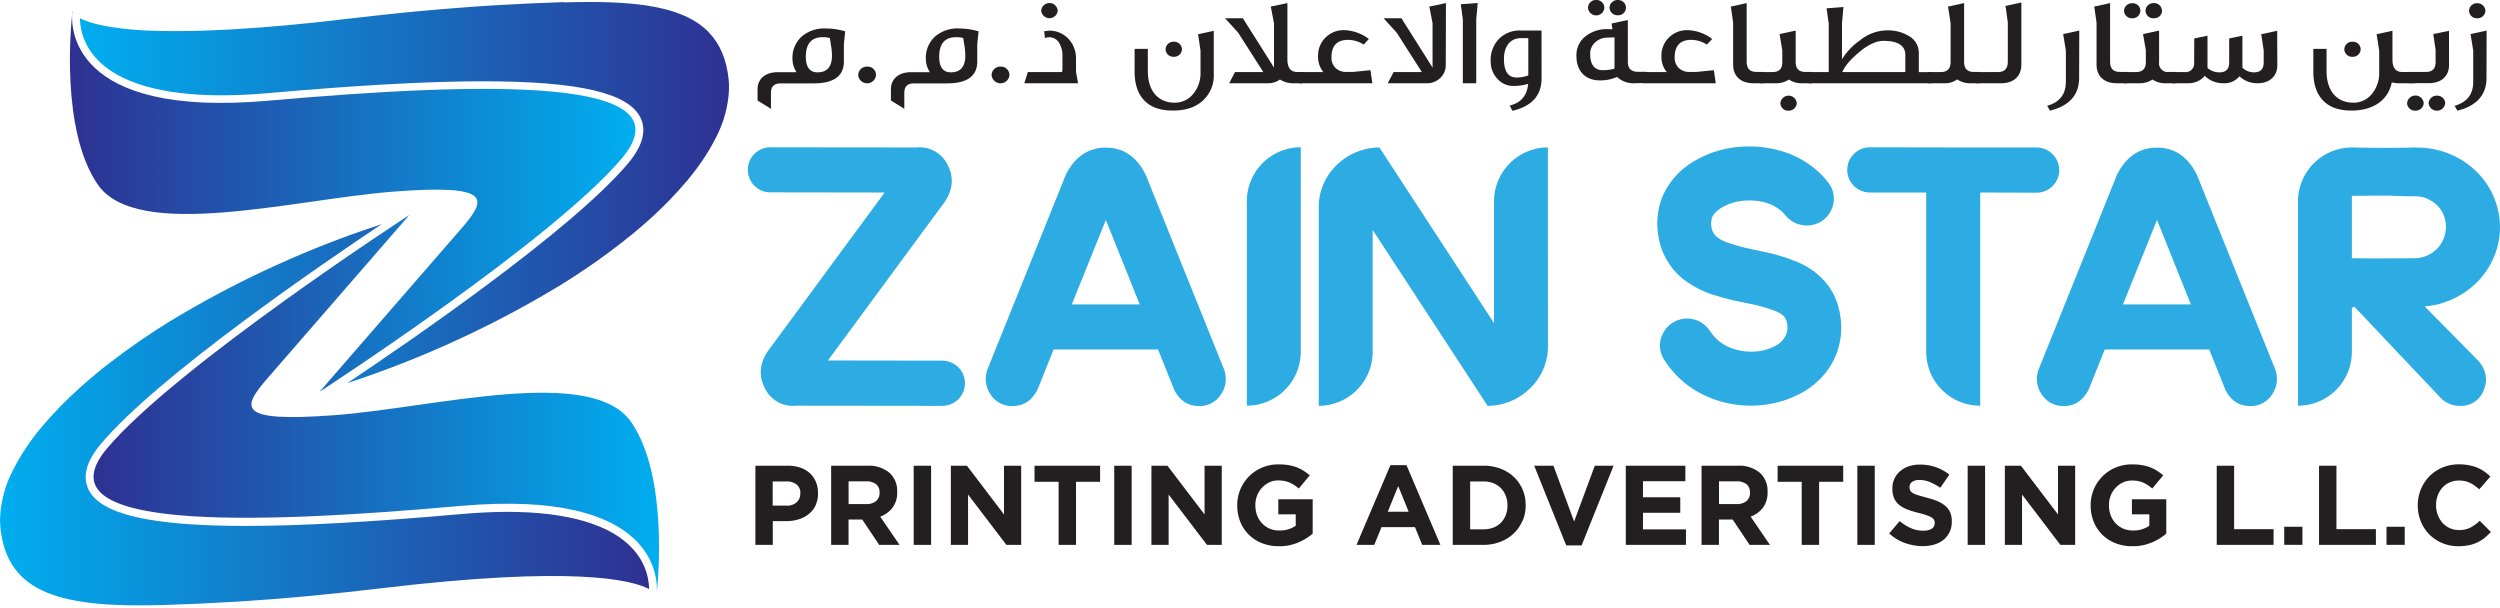
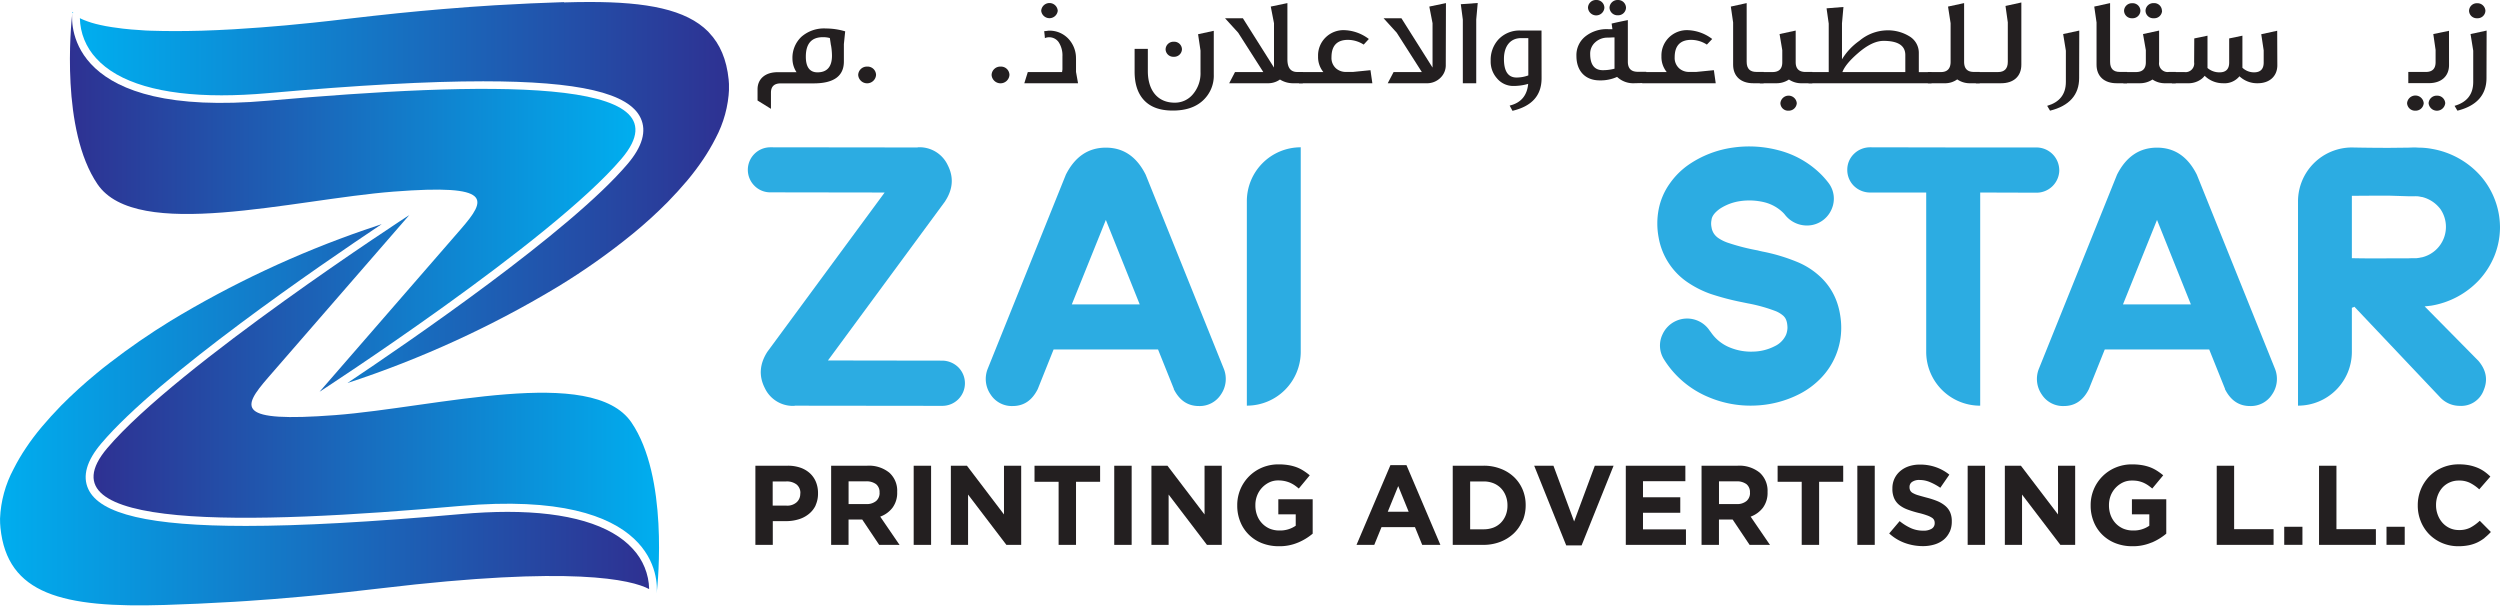
<svg xmlns="http://www.w3.org/2000/svg" xmlns:xlink="http://www.w3.org/1999/xlink" id="Layer_1" data-name="Layer 1" viewBox="0 0 718.11 174.6">
  <defs>
    <style>      .cls-1 {        fill: none;      }      .cls-2 {        clip-path: url(#clip-path);      }      .cls-3 {        fill: url(#linear-gradient);      }      .cls-4 {        clip-path: url(#clip-path-2);      }      .cls-5 {        fill: url(#linear-gradient-2);      }      .cls-6 {        clip-path: url(#clip-path-3);      }      .cls-7 {        fill: url(#linear-gradient-3);      }      .cls-8 {        clip-path: url(#clip-path-4);      }      .cls-9 {        fill: url(#linear-gradient-4);      }      .cls-10 {        clip-path: url(#clip-path-5);      }      .cls-11 {        fill: url(#linear-gradient-5);      }      .cls-12 {        clip-path: url(#clip-path-6);      }      .cls-13 {        fill: url(#linear-gradient-6);      }      .cls-14 {        clip-path: url(#clip-path-7);      }      .cls-15 {        fill: #2cace2;      }      .cls-16 {        fill: #231f20;      }    </style>
    <clipPath id="clip-path" transform="translate(-47.71 -225.96)">
      <path class="cls-1" d="M75.72,278.87C87,295.45,132,283.23,160.79,281s26.7,2.21,19.35,10.71-40.64,46.78-40.64,46.78,66.7-43.24,86.79-67-40-22-101.4-16.62C67.5,260,68.14,233.23,68.47,229.74c-.41,3.7-3.33,33.6,7.25,49.13" />
    </clipPath>
    <linearGradient id="linear-gradient" x1="97.52" y1="514.41" x2="98.5" y2="514.41" gradientTransform="matrix(165.81, 0, 0, -165.81, -16149.96, 85351.59)" gradientUnits="userSpaceOnUse">
      <stop offset="0" stop-color="#2e3192" />
      <stop offset="1" stop-color="#00aeef" />
    </linearGradient>
    <clipPath id="clip-path-2" transform="translate(-47.71 -225.96)">
      <path class="cls-1" d="M78.53,354.67c-20.1,23.72,40,22.06,101.39,16.62,57.38-5.08,56.75,21.65,56.42,25.15.41-3.7,3.33-33.59-7.25-49.13C217.8,330.74,172.84,343,144,345.2s-26.7-2.2-19.35-10.7,40.64-46.78,40.64-46.78S98.62,331,78.53,354.67" />
    </clipPath>
    <linearGradient id="linear-gradient-2" x1="97.52" y1="514.41" x2="98.5" y2="514.41" gradientTransform="matrix(165.81, 0, 0, -165.81, -16143.02, 85410.62)" xlink:href="#linear-gradient" />
    <clipPath id="clip-path-3" transform="translate(-47.71 -225.96)">
      <path class="cls-1" d="M68.47,229.72h0l.31,0a1.57,1.57,0,0,1-.27-.39s0,.13,0,.36" />
    </clipPath>
    <linearGradient id="linear-gradient-3" x1="-687.12" y1="195.6" x2="-686.14" y2="195.6" gradientTransform="matrix(0.31, 0, 0, -0.31, 235.01, 64.59)" gradientUnits="userSpaceOnUse">
      <stop offset="0" stop-color="#00aeef" />
      <stop offset="1" stop-color="#2e3192" />
    </linearGradient>
    <clipPath id="clip-path-4" transform="translate(-47.71 -225.96)">
      <path class="cls-1" d="M152.44,292a291.54,291.54,0,0,0-55.78,26.16,198.92,198.92,0,0,0-17.39,12q-2,1.51-3.83,3.05a134.48,134.48,0,0,0-10.14,9.22q-3,3.07-5.58,6.14t-4.58,6.09a55.38,55.38,0,0,0-3.52,6,33,33,0,0,0-3.9,14.24,23.64,23.64,0,0,0,.12,2.67c1.95,19.05,17.74,23.1,47.29,22.16,6.12-.2,12.61-.47,19.75-.9l3.62-.23c2.46-.17,5-.35,7.61-.55s5.31-.44,8.11-.69c1.4-.12,2.83-.26,4.28-.4,2.89-.28,5.89-.58,9-.92s6.34-.7,9.68-1.1c55.07-6.57,71.92-2.45,77,.23a17.53,17.53,0,0,0-4.69-11.54c-6.33-7-18.77-10.64-36-10.64-4.17,0-8.67.22-13.4.64-25.87,2.29-46.08,3.4-61.78,3.4-27.52,0-41.9-3.36-45.24-10.59-1.73-3.73-.48-8.14,3.73-13.1,16.5-19.48,63-51.28,80.55-63-1.65.55-3.31,1.11-4.94,1.68" />
    </clipPath>
    <linearGradient id="linear-gradient-4" x1="97.71" y1="514.49" x2="98.69" y2="514.49" gradientTransform="matrix(190.31, 0, 0, -190.31, -18595.95, 98031.16)" xlink:href="#linear-gradient-3" />
    <clipPath id="clip-path-5" transform="translate(-47.71 -225.96)">
      <path class="cls-1" d="M209.68,226.57c-6.12.2-12.61.47-19.75.9-4.76.29-9.8.65-15.21,1.11q-6.09.51-12.83,1.19c-4.5.46-9.24,1-14.26,1.58-3.52.43-6.89.8-10.11,1.14q-8,.84-14.87,1.35c-2.74.21-5.35.39-7.81.53q-2.48.15-4.77.24c-1.53.07-3,.12-4.43.17-5.69.16-10.51.13-14.59,0-1,0-2-.1-2.92-.16s-1.82-.12-2.67-.19l-2.41-.24c-1.15-.13-2.2-.27-3.17-.43-.65-.1-1.27-.2-1.84-.31s-1.12-.22-1.63-.34a27.6,27.6,0,0,1-4.69-1.44l-.78-.35-.29-.16a17.46,17.46,0,0,0,4.69,11.55c6.32,7,18.76,10.63,36,10.63h0c4.16,0,8.67-.21,13.4-.63,25.86-2.29,46.07-3.4,61.77-3.4,27.53,0,41.9,3.36,45.24,10.59,1.73,3.73.48,8.14-3.72,13.1-16.45,19.41-63.05,51.3-80.56,63a295.65,295.65,0,0,0,60.73-27.84,192.36,192.36,0,0,0,21.21-15,130.7,130.7,0,0,0,10.14-9.22q3-3.08,5.58-6.14a74,74,0,0,0,4.58-6.09,57.32,57.32,0,0,0,3.53-6,33.09,33.09,0,0,0,3.89-14.23,23.82,23.82,0,0,0-.12-2.68c-.59-5.78-2.48-10.16-5.61-13.45-.1-.1-.17-.22-.27-.31-6.36-6.4-17.71-8.51-34-8.51q-3.54,0-7.39.12" />
    </clipPath>
    <linearGradient id="linear-gradient-5" x1="97.71" y1="514.48" x2="98.69" y2="514.48" gradientTransform="matrix(190.31, 0, 0, -190.31, -18572.59, 97966.33)" xlink:href="#linear-gradient-3" />
    <clipPath id="clip-path-6" transform="translate(-47.71 -225.96)">
-       <path class="cls-1" d="M236.3,378s0-.13,0-.36l-.3,0a1.32,1.32,0,0,1,.26.39" />
-     </clipPath>
+       </clipPath>
    <linearGradient id="linear-gradient-6" x1="-699.27" y1="204.47" x2="-698.29" y2="204.47" gradientTransform="matrix(0.31, 0, 0, -0.31, 406.1, 215.54)" xlink:href="#linear-gradient-3" />
    <clipPath id="clip-path-7" transform="translate(-47.71 -225.96)">
      <rect class="cls-1" x="216.55" y="-5.35" width="595.28" height="419.53" />
    </clipPath>
  </defs>
  <g>
    <g class="cls-2">
      <rect class="cls-3" x="17.43" y="3.78" width="181.24" height="108.73" />
    </g>
    <g class="cls-4">
      <rect class="cls-5" x="10.72" y="61.76" width="181.24" height="108.72" />
    </g>
    <g class="cls-6">
      <rect class="cls-7" x="20.76" y="3.41" width="0.3" height="0.39" />
    </g>
    <g class="cls-8">
      <rect class="cls-9" y="64.31" width="186.45" height="110.29" />
    </g>
    <g class="cls-10">
      <rect class="cls-11" x="22.94" y="0.49" width="186.45" height="109.48" />
    </g>
    <g class="cls-12">
      <rect class="cls-13" x="188.33" y="151.67" width="0.31" height="0.39" />
    </g>
  </g>
  <g class="cls-14">
    <path class="cls-15" d="M319.22,283.75,285.53,329.5l32.87.05a6.7,6.7,0,0,1,4.58,1.91,6.49,6.49,0,0,1-4.58,11.08L276,342.49l-.06.05a8.91,8.91,0,0,1-8.56-5.15q-2.61-5.14.75-10.38l33.69-45.75L269,281.21a6.36,6.36,0,0,1-4.58-1.89A6.47,6.47,0,0,1,269,268.27l42.29.05.05-.05a8.94,8.94,0,0,1,8.61,5.15q2.63,5.15-.75,10.33" transform="translate(-47.71 -225.96)" />
    <path class="cls-15" d="M384.9,337.67l-4.55-11.33-30,0-4.55,11.38c-1.63,3.25-4,4.87-7.2,4.87a7.23,7.23,0,0,1-6.34-3.31,7.85,7.85,0,0,1-.85-7.35l22.46-55.79q3.93-7.77,11.49-7.77t11.44,7.77l22.46,55.79a7.85,7.85,0,0,1-.85,7.35,7.24,7.24,0,0,1-6.34,3.31q-4.77,0-7.2-4.87m-29.29-24.32h19.51l-9.73-24.27Z" transform="translate(-47.71 -225.96)" />
    <path class="cls-15" d="M405.86,342.44V283.75a15.47,15.47,0,0,1,15.48-15.48V327a15.47,15.47,0,0,1-15.48,15.48" transform="translate(-47.71 -225.96)" />
-     <path class="cls-15" d="M492.34,325.2a16.53,16.53,0,0,1-5,12.16,17.46,17.46,0,0,1-12.32,5.18L442,292v35a15.52,15.52,0,0,1-15.48,15.53V285.76a16.59,16.59,0,0,1,5-12.24,17.67,17.67,0,0,1,12.42-5.2l32.92,50.46v-35a15.52,15.52,0,0,1,15.47-15.48Z" transform="translate(-47.71 -225.96)" />
    <path class="cls-15" d="M539,321.16a12,12,0,0,0,5.59,4.61,15.84,15.84,0,0,0,6.62,1.19,14.15,14.15,0,0,0,6.26-1.55,6.68,6.68,0,0,0,3.26-3.26,5.94,5.94,0,0,0,.42-2,8.64,8.64,0,0,0-.1-1.24,4.79,4.79,0,0,0-.26-1,3.46,3.46,0,0,0-.34-.67,4.44,4.44,0,0,0-.49-.57,8,8,0,0,0-2.07-1.29,45.42,45.42,0,0,0-8.13-2.28l-1.5-.31a74.13,74.13,0,0,1-9.26-2.43,28.9,28.9,0,0,1-6.16-3.06,19.6,19.6,0,0,1-8.7-13.14,21.53,21.53,0,0,1,0-8,19,19,0,0,1,3.26-7.56,21.68,21.68,0,0,1,5.44-5.38,29.67,29.67,0,0,1,12.68-4.87,32.92,32.92,0,0,1,13.09.78A26.74,26.74,0,0,1,570.75,276a25.23,25.23,0,0,1,2.18,2.49,7.43,7.43,0,0,1,1,7.32,7.7,7.7,0,0,1-5.72,4.79,8,8,0,0,1-7.82-3,6.53,6.53,0,0,0-.57-.62,11.71,11.71,0,0,0-5.22-2.9,18.24,18.24,0,0,0-6.89-.37,14.35,14.35,0,0,0-6,2.23c-1.48,1.07-2.28,2.14-2.38,3.21a5,5,0,0,0,0,2.07,4.55,4.55,0,0,0,.7,1.86,4.78,4.78,0,0,0,1.4,1.35,11.54,11.54,0,0,0,2.85,1.34,60.72,60.72,0,0,0,8.33,2.12l.41.11.93.21a52.16,52.16,0,0,1,10.25,3.1,21.76,21.76,0,0,1,6.37,4.14,18.17,18.17,0,0,1,4.71,7.09,20.67,20.67,0,0,1,1,3.88,22.08,22.08,0,0,1,.31,3.78,20.73,20.73,0,0,1-5.9,14.44,23.31,23.31,0,0,1-6,4.45,30.44,30.44,0,0,1-13.09,3.37,30.76,30.76,0,0,1-13-2.38,27.51,27.51,0,0,1-11.08-8.29,26.3,26.3,0,0,1-1.86-2.63,7.42,7.42,0,0,1-.44-7.07,7.77,7.77,0,0,1,13.74-.91" transform="translate(-47.71 -225.96)" />
    <path class="cls-15" d="M639.23,274.84a6.54,6.54,0,0,1-6.53,6.47l-16.19-.05v61.23A15.47,15.47,0,0,1,601,327V281.26h-16.2a6.66,6.66,0,0,1-4.58-1.91,6.43,6.43,0,0,1-1.89-4.61,6.32,6.32,0,0,1,1.89-4.55,6.63,6.63,0,0,1,4.58-1.92l27.95.05h20a6.56,6.56,0,0,1,6.47,6.52" transform="translate(-47.71 -225.96)" />
    <path class="cls-15" d="M686.84,337.67l-4.55-11.33-30,0-4.56,11.38q-2.43,4.88-7.19,4.87a7.23,7.23,0,0,1-6.34-3.31,7.85,7.85,0,0,1-.85-7.35l22.46-55.79q3.93-7.77,11.49-7.77t11.44,7.77l22.46,55.79a7.85,7.85,0,0,1-.86,7.35,7.22,7.22,0,0,1-6.34,3.31q-4.75,0-7.19-4.87m-29.29-24.32h19.51l-9.73-24.27Z" transform="translate(-47.71 -225.96)" />
    <path class="cls-15" d="M748.69,340.16,724,314.07l-.21.11a1,1,0,0,1-.2.07l-.32.13V327a15.45,15.45,0,0,1-15.47,15.48V283.8a15.5,15.5,0,0,1,15.47-15.48c3.56.07,7.11.11,10.67.11l5.53-.06,1.4-.05h.73l.88.05a21,21,0,0,1,3.88.37,24.14,24.14,0,0,1,13.71,7.55,22.61,22.61,0,0,1,5.75,15.12,22.33,22.33,0,0,1-1.61,8.07,23.21,23.21,0,0,1-4.4,6.93,24.26,24.26,0,0,1-13.76,7.35l-1.87.21,15.43,15.63q3.4,4,1.52,8.46a6.88,6.88,0,0,1-6.91,4.48,7.68,7.68,0,0,1-5.53-2.38m-14.81-58q-5.26,0-10.61.05v17.91q5.24.11,10.41.05h5.54l1.34-.05h1.3l.77-.1a8.09,8.09,0,0,1,.83-.16A9,9,0,0,0,748.69,286a9.43,9.43,0,0,0-5.08-3.41,1.4,1.4,0,0,0-.41-.06,6.56,6.56,0,0,0-1.24-.2h-.1l-.13,0a.74.74,0,0,0-.24,0h-2.07Z" transform="translate(-47.71 -225.96)" />
    <path class="cls-16" d="M290.49,234.92l-.38,3.71v5c0,4.17-2.88,6.28-8.67,6.28H272c-1.9,0-2.84.89-2.84,2.68v4.63l-3.85-2.39v-3.21c0-3,2.22-4.92,5.76-4.92h5.44a7,7,0,0,1-1.17-3.82,8.28,8.28,0,0,1,2.57-6.35,9.81,9.81,0,0,1,7-2.39,19.54,19.54,0,0,1,5.56.82m-4.08,4-.31-2.07a7.17,7.17,0,0,0-2-.25c-3.26,0-4.9,1.85-4.9,5.6,0,3,1.13,4.5,3.35,4.5,2.75,0,4.16-1.61,4.16-4.79a17.94,17.94,0,0,0-.28-3" transform="translate(-47.71 -225.96)" />
    <path class="cls-16" d="M299.35,247.48a2.57,2.57,0,0,1-5.13,0,2.49,2.49,0,0,1,2.56-2.39,2.43,2.43,0,0,1,2.57,2.39" transform="translate(-47.71 -225.96)" />
-     <path class="cls-16" d="M328.81,234.92l-.39,3.71v5c0,4.17-2.87,6.28-8.67,6.28h-9.44c-1.91,0-2.84.89-2.84,2.68v4.63l-3.85-2.39v-3.21c0-3,2.22-4.92,5.75-4.92h5.45a7,7,0,0,1-1.17-3.82,8.25,8.25,0,0,1,2.57-6.35,9.81,9.81,0,0,1,7-2.39,19.6,19.6,0,0,1,5.56.82m-4.08,4-.31-2.07a7.26,7.26,0,0,0-2-.25c-3.27,0-4.9,1.85-4.9,5.6,0,3,1.13,4.5,3.34,4.5,2.76,0,4.16-1.61,4.16-4.79a18.92,18.92,0,0,0-.27-3" transform="translate(-47.71 -225.96)" />
    <path class="cls-16" d="M337.67,247.48a2.57,2.57,0,0,1-5.13,0,2.49,2.49,0,0,1,2.56-2.39,2.43,2.43,0,0,1,2.57,2.39" transform="translate(-47.71 -225.96)" />
    <path class="cls-16" d="M356.79,242.77v3.85l.58,3.25H341.94l1-3.21h9.84l.11-.75v-3.75a6.91,6.91,0,0,0-1.12-4.14,3.32,3.32,0,0,0-2.72-1.36,3.19,3.19,0,0,0-1.21.25c0-.35-.08-1-.19-2a9.41,9.41,0,0,0,1.2-.14,7.45,7.45,0,0,1,5.72,2.29,8.1,8.1,0,0,1,2.21,5.71m-5.24-13.71a2.39,2.39,0,0,1-4.75,0,2.38,2.38,0,0,1,4.75,0" transform="translate(-47.71 -225.96)" />
    <path class="cls-16" d="M396.36,234.81v12.52a9.67,9.67,0,0,1-3.15,7.53c-2.06,1.9-4.94,2.86-8.63,2.86s-6.5-1-8.4-3.14c-1.71-1.93-2.56-4.6-2.56-8.07V240h3.8v6.39c0,5.56,2.84,9.06,7.7,9.06a6.66,6.66,0,0,0,5.13-2.28,9.28,9.28,0,0,0,2.3-6.5c0-4,0-6.07,0-6.17l-.7-4.71Zm-9.14,5.32a2.24,2.24,0,0,1-2.37,2.14,2.21,2.21,0,0,1-2.33-2.18,2.25,2.25,0,0,1,2.33-2.14,2.22,2.22,0,0,1,2.37,2.18" transform="translate(-47.71 -225.96)" />
    <path class="cls-16" d="M421.93,249.87h-2.56a7.07,7.07,0,0,1-4-1.07,5.85,5.85,0,0,1-3.58,1.07h-11l1.67-3.21h8.13l-7.23-11.32-3.77-4.14h5.13l8.94,14.17V232.63l-.93-4.78,4.78-1V243c0,2.42.93,3.64,2.84,3.64h1.63Z" transform="translate(-47.71 -225.96)" />
    <path class="cls-16" d="M441.91,249.87H420.84v-3.21h7a6.81,6.81,0,0,1-1.52-4.54,7.23,7.23,0,0,1,2.18-5.42,7.33,7.33,0,0,1,5.55-2.07,12.28,12.28,0,0,1,6.85,2.53l-1.48,1.61a8.43,8.43,0,0,0-4.51-1.36c-3.15,0-4.74,1.68-4.74,5a4,4,0,0,0,1.32,3.21,4.26,4.26,0,0,0,2.88,1h2l5-.5Z" transform="translate(-47.71 -225.96)" />
    <path class="cls-16" d="M463,244.55a5,5,0,0,1-1.48,3.71,5.49,5.49,0,0,1-4.19,1.61h-11l1.68-3.21h8.12l-7.23-11.32-3.77-4.14h5.13l8.94,14.17V232.63l-.93-4.78,4.78-1Z" transform="translate(-47.71 -225.96)" />
    <polygon class="cls-16" points="424.47 0.86 424.04 5.6 424.04 23.91 420.19 23.91 420.19 5.64 419.61 1.21 424.47 0.86" />
    <path class="cls-16" d="M490.52,248.41c0,5-2.8,8.06-8.36,9.38l-.81-1.5c3.23-.78,5-2.85,5.32-6.24a14.89,14.89,0,0,1-4.16.6,6.05,6.05,0,0,1-4.82-2.21,7.19,7.19,0,0,1-1.79-5,8.69,8.69,0,0,1,2.22-6.14,8.26,8.26,0,0,1,6.38-2.57h6Zm-3.81-.79V236.91h-2.06c-3.11,0-4.94,2.29-4.94,6,0,3.53,1.21,5.32,3.62,5.32a9.91,9.91,0,0,0,3.38-.61" transform="translate(-47.71 -225.96)" />
    <path class="cls-16" d="M517.14,249.87a6.75,6.75,0,0,1-4.93-1.82,11.55,11.55,0,0,1-5,1c-4.15,0-6.68-2.71-6.68-7a6.87,6.87,0,0,1,2.49-5.57,9.82,9.82,0,0,1,6.61-2.14h1.24l-.23-1.61c1.67-.39,3.22-.71,4.66-1v11.95c0,1.93.93,2.9,2.84,2.9h2.45v3.21Zm-8.58-21.66a2.36,2.36,0,0,1-4.71-.08,2.28,2.28,0,0,1,2.37-2.17,2.25,2.25,0,0,1,2.34,2.25m2.91,8.49c-.74,0-1.44.07-2.1.07a5.14,5.14,0,0,0-3.46,1.36,4.3,4.3,0,0,0-1.43,3.32c0,3.1,1.24,4.67,3.61,4.67a13.11,13.11,0,0,0,3.38-.43Zm3.3-8.49a2.25,2.25,0,0,1-2.33,2.14,2.29,2.29,0,0,1-2.41-2.22,2.32,2.32,0,0,1,2.41-2.17,2.26,2.26,0,0,1,2.33,2.25" transform="translate(-47.71 -225.96)" />
    <path class="cls-16" d="M540.54,249.87H519.47v-3.21h7a6.86,6.86,0,0,1-1.52-4.54,7.23,7.23,0,0,1,2.18-5.42,7.37,7.37,0,0,1,5.56-2.07,12.23,12.23,0,0,1,6.84,2.53L538,238.77a8.39,8.39,0,0,0-4.5-1.36c-3.15,0-4.75,1.68-4.75,5a4,4,0,0,0,1.33,3.21,4.22,4.22,0,0,0,2.87,1h2l5.06-.5Z" transform="translate(-47.71 -225.96)" />
    <path class="cls-16" d="M554.3,249.87h-3c-3.54,0-5.76-2-5.76-5.32V232.42l-.66-4.57,4.55-1v16.84c0,2,.93,2.93,2.8,2.93h2.1Z" transform="translate(-47.71 -225.96)" />
    <path class="cls-16" d="M568.29,249.87h-2.92a6.31,6.31,0,0,1-3.8-1.07,6.37,6.37,0,0,1-3.74,1.07h-4.62v-3.21h3.61c1.91,0,2.84-.93,2.84-2.82v-3.47l-.78-4.63,4.63-1v9.07c0,1.89.93,2.82,2.84,2.82h1.94Zm-4.47,5.74a2.29,2.29,0,0,1-2.33,2.14,2.2,2.2,0,0,1-2.37-2.17,2.36,2.36,0,0,1,4.7,0" transform="translate(-47.71 -225.96)" />
    <path class="cls-16" d="M602.53,249.87H567.2v-3.21H573V232.74l-.62-4.39,4.85-.39-.42,4.71V243a17.73,17.73,0,0,1,5-5.32,12.7,12.7,0,0,1,7.74-3,11.8,11.8,0,0,1,6.69,1.75,5.51,5.51,0,0,1,2.64,4.79v5.46h3.65ZM595,246.66v-4.89c0-2.72-2.1-4.07-6.26-4.07q-3.32,0-7.46,3.64c-2.3,2-3.77,3.78-4.35,5.32Z" transform="translate(-47.71 -225.96)" />
    <path class="cls-16" d="M616.37,249.87h-2.61a6.29,6.29,0,0,1-3.85-1.11,5.89,5.89,0,0,1-3.69,1.11h-4.74v-3.21h3.73c1.86,0,2.8-1,2.8-2.93v-11.1l-.74-4.78,4.62-1v16.84c0,2,.94,2.93,2.8,2.93h1.68Z" transform="translate(-47.71 -225.96)" />
    <path class="cls-16" d="M628.33,244.55c0,3.32-2.21,5.32-5.79,5.32h-7.27v-3.21h6.34c1.9,0,2.83-1,2.83-2.93V232.38l-.66-4.71,4.55-1Z" transform="translate(-47.71 -225.96)" />
    <path class="cls-16" d="M644.93,248.37c0,4.82-2.8,8-8.36,9.38l-.82-1.39q5.37-1.55,5.37-6.89l0-8.95-.78-4.78,4.63-1Z" transform="translate(-47.71 -225.96)" />
    <path class="cls-16" d="M658.68,249.87h-3c-3.54,0-5.75-2-5.75-5.32V232.42l-.66-4.57,4.55-1v16.84c0,2,.93,2.93,2.79,2.93h2.1Z" transform="translate(-47.71 -225.96)" />
    <path class="cls-16" d="M672.67,249.87h-2.91A6.32,6.32,0,0,1,666,248.8a6.49,6.49,0,0,1-3.73,1.07h-4.63v-3.21h3.58c1.9,0,2.87-.93,2.87-2.82v-3.47l-.81-4.63,4.62-1v9.07a2.48,2.48,0,0,0,2.8,2.82h2Zm-10.14-20.81a2.23,2.23,0,0,1-2.37,2.14,2.21,2.21,0,0,1-2.33-2.17,2.25,2.25,0,0,1,2.33-2.14,2.21,2.21,0,0,1,2.37,2.17m6.22,0a2.23,2.23,0,0,1-2.37,2.14A2.21,2.21,0,0,1,664,229a2.25,2.25,0,0,1,2.34-2.14,2.21,2.21,0,0,1,2.37,2.17" transform="translate(-47.71 -225.96)" />
    <path class="cls-16" d="M701.86,244.69c0,3.14-2.21,5.18-5.63,5.18a7.37,7.37,0,0,1-5.25-2,5.55,5.55,0,0,1-4.7,2,7.48,7.48,0,0,1-5.29-2.14,5.41,5.41,0,0,1-.74.78,6.18,6.18,0,0,1-4.16,1.36h-4.51v-3.21h3.58a2.48,2.48,0,0,0,2.8-2.82L678,237l3.8-.79v9.28a5.19,5.19,0,0,0,3.47,1.25c1.82,0,2.76-.93,2.76-2.82V237l3.8-.79v9.21a4.82,4.82,0,0,0,3.35,1.32c1.82,0,2.76-.93,2.76-2.82v-3.49l-.7-4.64,4.58-1Z" transform="translate(-47.71 -225.96)" />
-     <path class="cls-16" d="M741.35,249.87h-4.51a8,8,0,0,1-2.1-.25c-1,5-5.2,8.1-11.58,8.1-3.69,0-6.49-1-8.4-3.14-1.71-1.93-2.56-4.6-2.56-8.07V240H716v6.39c0,5.56,2.83,9.06,7.69,9.06a6.65,6.65,0,0,0,5.13-2.28,9.28,9.28,0,0,0,2.3-6.5v-6.17l-.74-4.71,4.55-1v8.28c0,2.39.93,3.57,2.84,3.57h3.57Zm-15.55-9.74a2.24,2.24,0,0,1-2.37,2.14,2.21,2.21,0,0,1-2.33-2.18,2.25,2.25,0,0,1,2.33-2.14,2.22,2.22,0,0,1,2.37,2.18" transform="translate(-47.71 -225.96)" />
    <path class="cls-16" d="M743.91,255.61a2.32,2.32,0,0,1-2.41,2.14,2.27,2.27,0,0,1-2.37-2.17,2.4,2.4,0,0,1,4.78,0m7.27-10.92c0,3.18-2.22,5.18-5.76,5.18h-5.94v-3.21h5c1.91,0,2.84-.93,2.84-2.82V240.3l-.66-4.56,4.51-.93Zm-1.09,10.92a2.4,2.4,0,0,1-4.78,0,2.32,2.32,0,0,1,2.41-2.14,2.29,2.29,0,0,1,2.37,2.17" transform="translate(-47.71 -225.96)" />
    <path class="cls-16" d="M761.94,248.37c0,4.82-2.8,8-8.35,9.38l-.82-1.39q5.37-1.55,5.36-6.89l0-8.95-.77-4.78,4.62-1Zm-.31-19.31a2.23,2.23,0,0,1-2.37,2.14,2.2,2.2,0,0,1-2.33-2.14,2.23,2.23,0,0,1,2.33-2.17,2.28,2.28,0,0,1,2.37,2.17" transform="translate(-47.71 -225.96)" />
    <path class="cls-16" d="M282,371.13a7.14,7.14,0,0,1-2,2.5,8.44,8.44,0,0,1-2.92,1.51,12.26,12.26,0,0,1-3.59.51h-3.8v6.82h-5V359.73h9.29a11.14,11.14,0,0,1,3.65.57,7.87,7.87,0,0,1,2.73,1.61,7,7,0,0,1,1.72,2.48,8.33,8.33,0,0,1,.6,3.2v.07a8,8,0,0,1-.71,3.47m-4.36-3.44a3.1,3.1,0,0,0-1.08-2.56,4.59,4.59,0,0,0-3-.88h-3.87v6.95h4a4,4,0,0,0,2.92-1,3.23,3.23,0,0,0,1-2.45Z" transform="translate(-47.71 -225.96)" />
    <path class="cls-16" d="M300.25,382.47l-4.87-7.28h-3.93v7.28h-5V359.73h10.39a9.26,9.26,0,0,1,6.32,2,6.94,6.94,0,0,1,2.26,5.52v.06a7.13,7.13,0,0,1-1.35,4.5,7.79,7.79,0,0,1-3.52,2.55l5.55,8.12Zm.1-15a2.91,2.91,0,0,0-1-2.44,4.58,4.58,0,0,0-2.89-.81h-5v6.53h5.07a4.18,4.18,0,0,0,2.84-.88,3,3,0,0,0,1-2.34Z" transform="translate(-47.71 -225.96)" />
    <rect class="cls-16" x="262.45" y="133.78" width="5" height="22.73" />
    <polygon class="cls-16" points="289.08 156.51 278.07 142.06 278.07 156.51 273.13 156.51 273.13 133.78 277.75 133.78 288.39 147.77 288.39 133.78 293.33 133.78 293.33 156.51 289.08 156.51" />
    <polygon class="cls-16" points="309.08 138.39 309.08 156.51 304.08 156.51 304.08 138.39 297.16 138.39 297.16 133.78 316 133.78 316 138.39 309.08 138.39" />
    <rect class="cls-16" x="320.06" y="133.78" width="5" height="22.73" />
    <polygon class="cls-16" points="346.69 156.51 335.68 142.06 335.68 156.51 330.74 156.51 330.74 133.78 335.35 133.78 346 147.77 346 133.78 350.94 133.78 350.94 156.51 346.69 156.51" />
    <path class="cls-16" d="M420.58,381.8a13.57,13.57,0,0,1-5.53,1.06,13.1,13.1,0,0,1-4.86-.88,11.11,11.11,0,0,1-3.76-2.44,10.83,10.83,0,0,1-2.45-3.7,12.14,12.14,0,0,1-.88-4.67v-.07a11.63,11.63,0,0,1,7.14-10.83,12.05,12.05,0,0,1,4.78-.92,16.78,16.78,0,0,1,2.77.21,12.89,12.89,0,0,1,2.32.6,10.75,10.75,0,0,1,2,1,17.22,17.22,0,0,1,1.82,1.33l-3.15,3.8a15.09,15.09,0,0,0-1.3-1,9.23,9.23,0,0,0-1.35-.72,8.58,8.58,0,0,0-1.51-.45,9,9,0,0,0-1.78-.16,5.82,5.82,0,0,0-2.56.57,7,7,0,0,0-3.47,3.77,7.42,7.42,0,0,0-.5,2.75v.07a7.92,7.92,0,0,0,.5,2.88,6.67,6.67,0,0,0,1.43,2.29,6.6,6.6,0,0,0,2.17,1.52,7.14,7.14,0,0,0,2.78.53,7.85,7.85,0,0,0,4.71-1.37V373.7h-5v-4.32h9.87v9.87a16.37,16.37,0,0,1-4.18,2.55" transform="translate(-47.71 -225.96)" />
    <path class="cls-16" d="M456.23,382.47l-2.08-5.1h-9.61l-2.08,5.1h-5.1l9.74-22.9h4.61l9.74,22.9Zm-6.89-16.89-3,7.37h6Z" transform="translate(-47.71 -225.96)" />
    <path class="cls-16" d="M485,375.58a10.68,10.68,0,0,1-2.48,3.61,11.68,11.68,0,0,1-3.84,2.4,13.28,13.28,0,0,1-4.88.88H465V359.73h8.87a13.28,13.28,0,0,1,4.88.87,11.48,11.48,0,0,1,3.84,2.38,10.8,10.8,0,0,1,2.48,3.59,11.35,11.35,0,0,1,.88,4.47v.06a11.47,11.47,0,0,1-.88,4.48m-4.35-4.48a7.33,7.33,0,0,0-.51-2.76,6.42,6.42,0,0,0-1.39-2.17,6.3,6.3,0,0,0-2.16-1.42,7.65,7.65,0,0,0-2.79-.5H470V378h3.87a7.86,7.86,0,0,0,2.79-.48,6.11,6.11,0,0,0,2.16-1.4,6.59,6.59,0,0,0,1.39-2.14,7.22,7.22,0,0,0,.51-2.76Z" transform="translate(-47.71 -225.96)" />
    <polygon class="cls-16" points="454.3 156.67 449.89 156.67 440.69 133.78 446.22 133.78 452.16 149.79 458.1 133.78 463.49 133.78 454.3 156.67" />
    <polygon class="cls-16" points="467 156.51 467 133.78 484.11 133.78 484.11 138.22 471.94 138.22 471.94 142.84 482.65 142.84 482.65 147.29 471.94 147.29 471.94 152.06 484.28 152.06 484.28 156.51 467 156.51" />
    <path class="cls-16" d="M550.27,382.47l-4.87-7.28h-3.93v7.28h-5V359.73h10.39a9.28,9.28,0,0,1,6.32,2,7,7,0,0,1,2.25,5.52v.06a7.19,7.19,0,0,1-1.34,4.5,7.84,7.84,0,0,1-3.52,2.55l5.55,8.12Zm.1-15a2.91,2.91,0,0,0-1-2.44,4.6,4.6,0,0,0-2.89-.81h-5v6.53h5.07a4.18,4.18,0,0,0,2.84-.88,3,3,0,0,0,1-2.34Z" transform="translate(-47.71 -225.96)" />
    <polygon class="cls-16" points="522.53 138.39 522.53 156.51 517.53 156.51 517.53 138.39 510.61 138.39 510.61 133.78 529.45 133.78 529.45 138.39 522.53 138.39" />
    <rect class="cls-16" x="533.51" y="133.78" width="5" height="22.73" />
    <path class="cls-16" d="M607.72,378.75A6.3,6.3,0,0,1,606,381a7.67,7.67,0,0,1-2.62,1.36,11.48,11.48,0,0,1-3.37.47,15.21,15.21,0,0,1-5.1-.89,13.4,13.4,0,0,1-4.54-2.75l3-3.54a14.84,14.84,0,0,0,3.2,2,8.51,8.51,0,0,0,3.59.74,4.38,4.38,0,0,0,2.42-.56,1.81,1.81,0,0,0,.86-1.58v-.06a1.94,1.94,0,0,0-.18-.86,1.76,1.76,0,0,0-.69-.7,6.4,6.4,0,0,0-1.4-.65,20.64,20.64,0,0,0-2.33-.68,29.15,29.15,0,0,1-3.12-.95,8.66,8.66,0,0,1-2.38-1.28,5.2,5.2,0,0,1-1.51-1.9,6.57,6.57,0,0,1-.54-2.82v-.07a6.57,6.57,0,0,1,.58-2.81,6.49,6.49,0,0,1,1.63-2.16A7.37,7.37,0,0,1,596,359.9a9.92,9.92,0,0,1,3.21-.49,13.56,13.56,0,0,1,4.59.75,13.12,13.12,0,0,1,3.85,2.14l-2.6,3.77a15.92,15.92,0,0,0-3-1.64,7.63,7.63,0,0,0-2.92-.6,3.58,3.58,0,0,0-2.19.56,1.72,1.72,0,0,0-.73,1.42v.06a2.06,2.06,0,0,0,.21,1,1.82,1.82,0,0,0,.77.73,7,7,0,0,0,1.51.62c.64.19,1.45.42,2.43.68a23,23,0,0,1,3.07,1,8.68,8.68,0,0,1,2.28,1.37,5.14,5.14,0,0,1,1.4,1.86,6.28,6.28,0,0,1,.47,2.57v.06a7,7,0,0,1-.61,3" transform="translate(-47.71 -225.96)" />
    <rect class="cls-16" x="565.2" y="133.78" width="5" height="22.73" />
    <polygon class="cls-16" points="591.83 156.51 580.82 142.06 580.82 156.51 575.88 156.51 575.88 133.78 580.5 133.78 591.15 147.77 591.15 133.78 596.08 133.78 596.08 156.51 591.83 156.51" />
    <path class="cls-16" d="M665.73,381.8a13.62,13.62,0,0,1-5.54,1.06,13,13,0,0,1-4.85-.88,11.15,11.15,0,0,1-3.77-2.44,10.83,10.83,0,0,1-2.45-3.7,12.14,12.14,0,0,1-.88-4.67v-.07a11.65,11.65,0,0,1,3.38-8.3,11.63,11.63,0,0,1,3.77-2.53,12,12,0,0,1,4.77-.92,16.91,16.91,0,0,1,2.78.21,13.34,13.34,0,0,1,2.32.6,11,11,0,0,1,2,1,16.25,16.25,0,0,1,1.82,1.33l-3.15,3.8a13.68,13.68,0,0,0-1.3-1,9.13,9.13,0,0,0-1.34-.72,8.44,8.44,0,0,0-1.52-.45A8.92,8.92,0,0,0,660,364a5.81,5.81,0,0,0-2.55.57A7,7,0,0,0,654,368.3a7.63,7.63,0,0,0-.5,2.75v.07A8.14,8.14,0,0,0,654,374a7,7,0,0,0,1.43,2.29,6.64,6.64,0,0,0,2.18,1.52,7.1,7.1,0,0,0,2.78.53,7.8,7.8,0,0,0,4.7-1.37V373.7h-5v-4.32h9.87v9.87a16.48,16.48,0,0,1-4.17,2.55" transform="translate(-47.71 -225.96)" />
    <polygon class="cls-16" points="636.74 156.51 636.74 133.78 641.74 133.78 641.74 152 653.07 152 653.07 156.51 636.74 156.51" />
    <rect class="cls-16" x="656.13" y="151.31" width="5.23" height="5.19" />
    <polygon class="cls-16" points="666.13 156.51 666.13 133.78 671.13 133.78 671.13 152 682.46 152 682.46 156.51 666.13 156.51" />
    <rect class="cls-16" x="685.51" y="151.31" width="5.23" height="5.19" />
    <path class="cls-16" d="M761.38,380.49a11.67,11.67,0,0,1-2.06,1.28,10.76,10.76,0,0,1-2.46.81,15,15,0,0,1-3,.28,11.82,11.82,0,0,1-4.64-.91,11.53,11.53,0,0,1-3.71-2.49,11.37,11.37,0,0,1-2.43-3.72,11.85,11.85,0,0,1-.88-4.57v-.07a11.88,11.88,0,0,1,3.31-8.3,11.39,11.39,0,0,1,3.74-2.53,12.09,12.09,0,0,1,4.8-.93,15.36,15.36,0,0,1,2.91.26,12.91,12.91,0,0,1,2.39.72,10.18,10.18,0,0,1,2,1.1,13.83,13.83,0,0,1,1.7,1.43l-3.19,3.67a11.94,11.94,0,0,0-2.71-1.88A6.82,6.82,0,0,0,754,364,6.28,6.28,0,0,0,749.3,366a7.18,7.18,0,0,0-1.36,2.26,7.58,7.58,0,0,0-.49,2.75v.06a7.71,7.71,0,0,0,.49,2.76,7.14,7.14,0,0,0,1.34,2.27,6.4,6.4,0,0,0,2.08,1.55,6.25,6.25,0,0,0,2.68.56,6.87,6.87,0,0,0,3.29-.71,12.8,12.8,0,0,0,2.68-1.95l3.19,3.22a17.87,17.87,0,0,1-1.82,1.69" transform="translate(-47.71 -225.96)" />
  </g>
</svg>